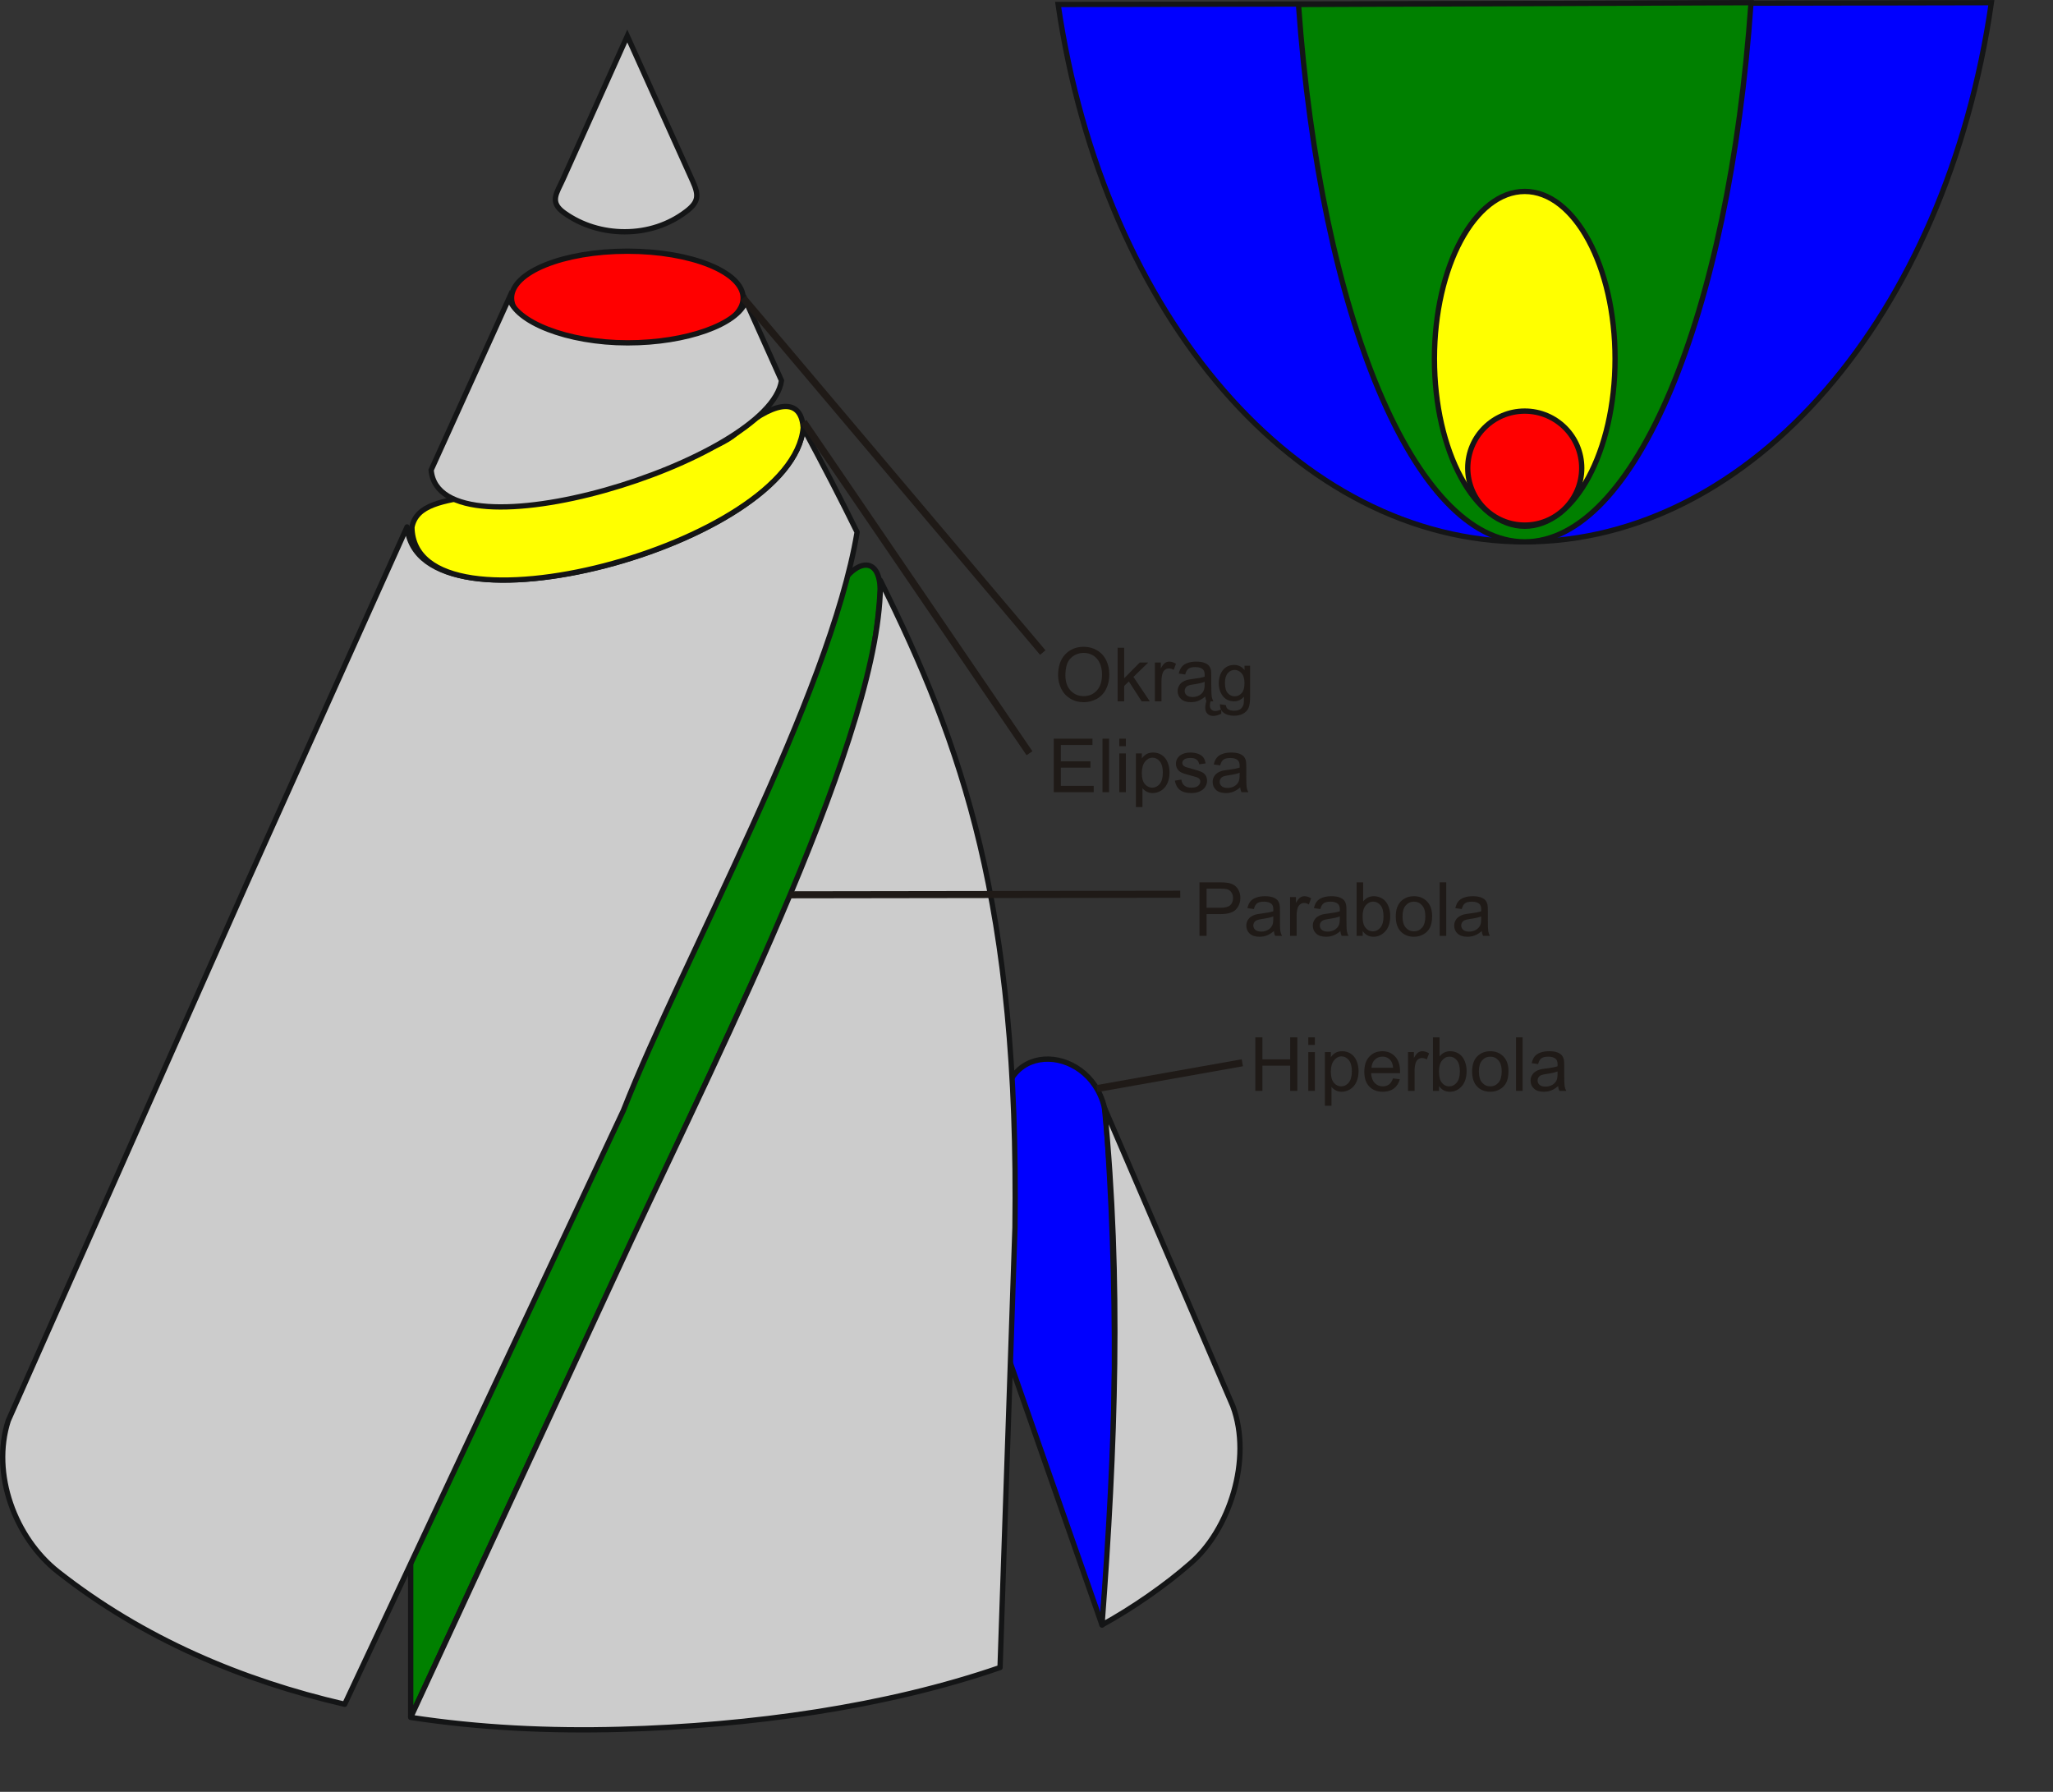
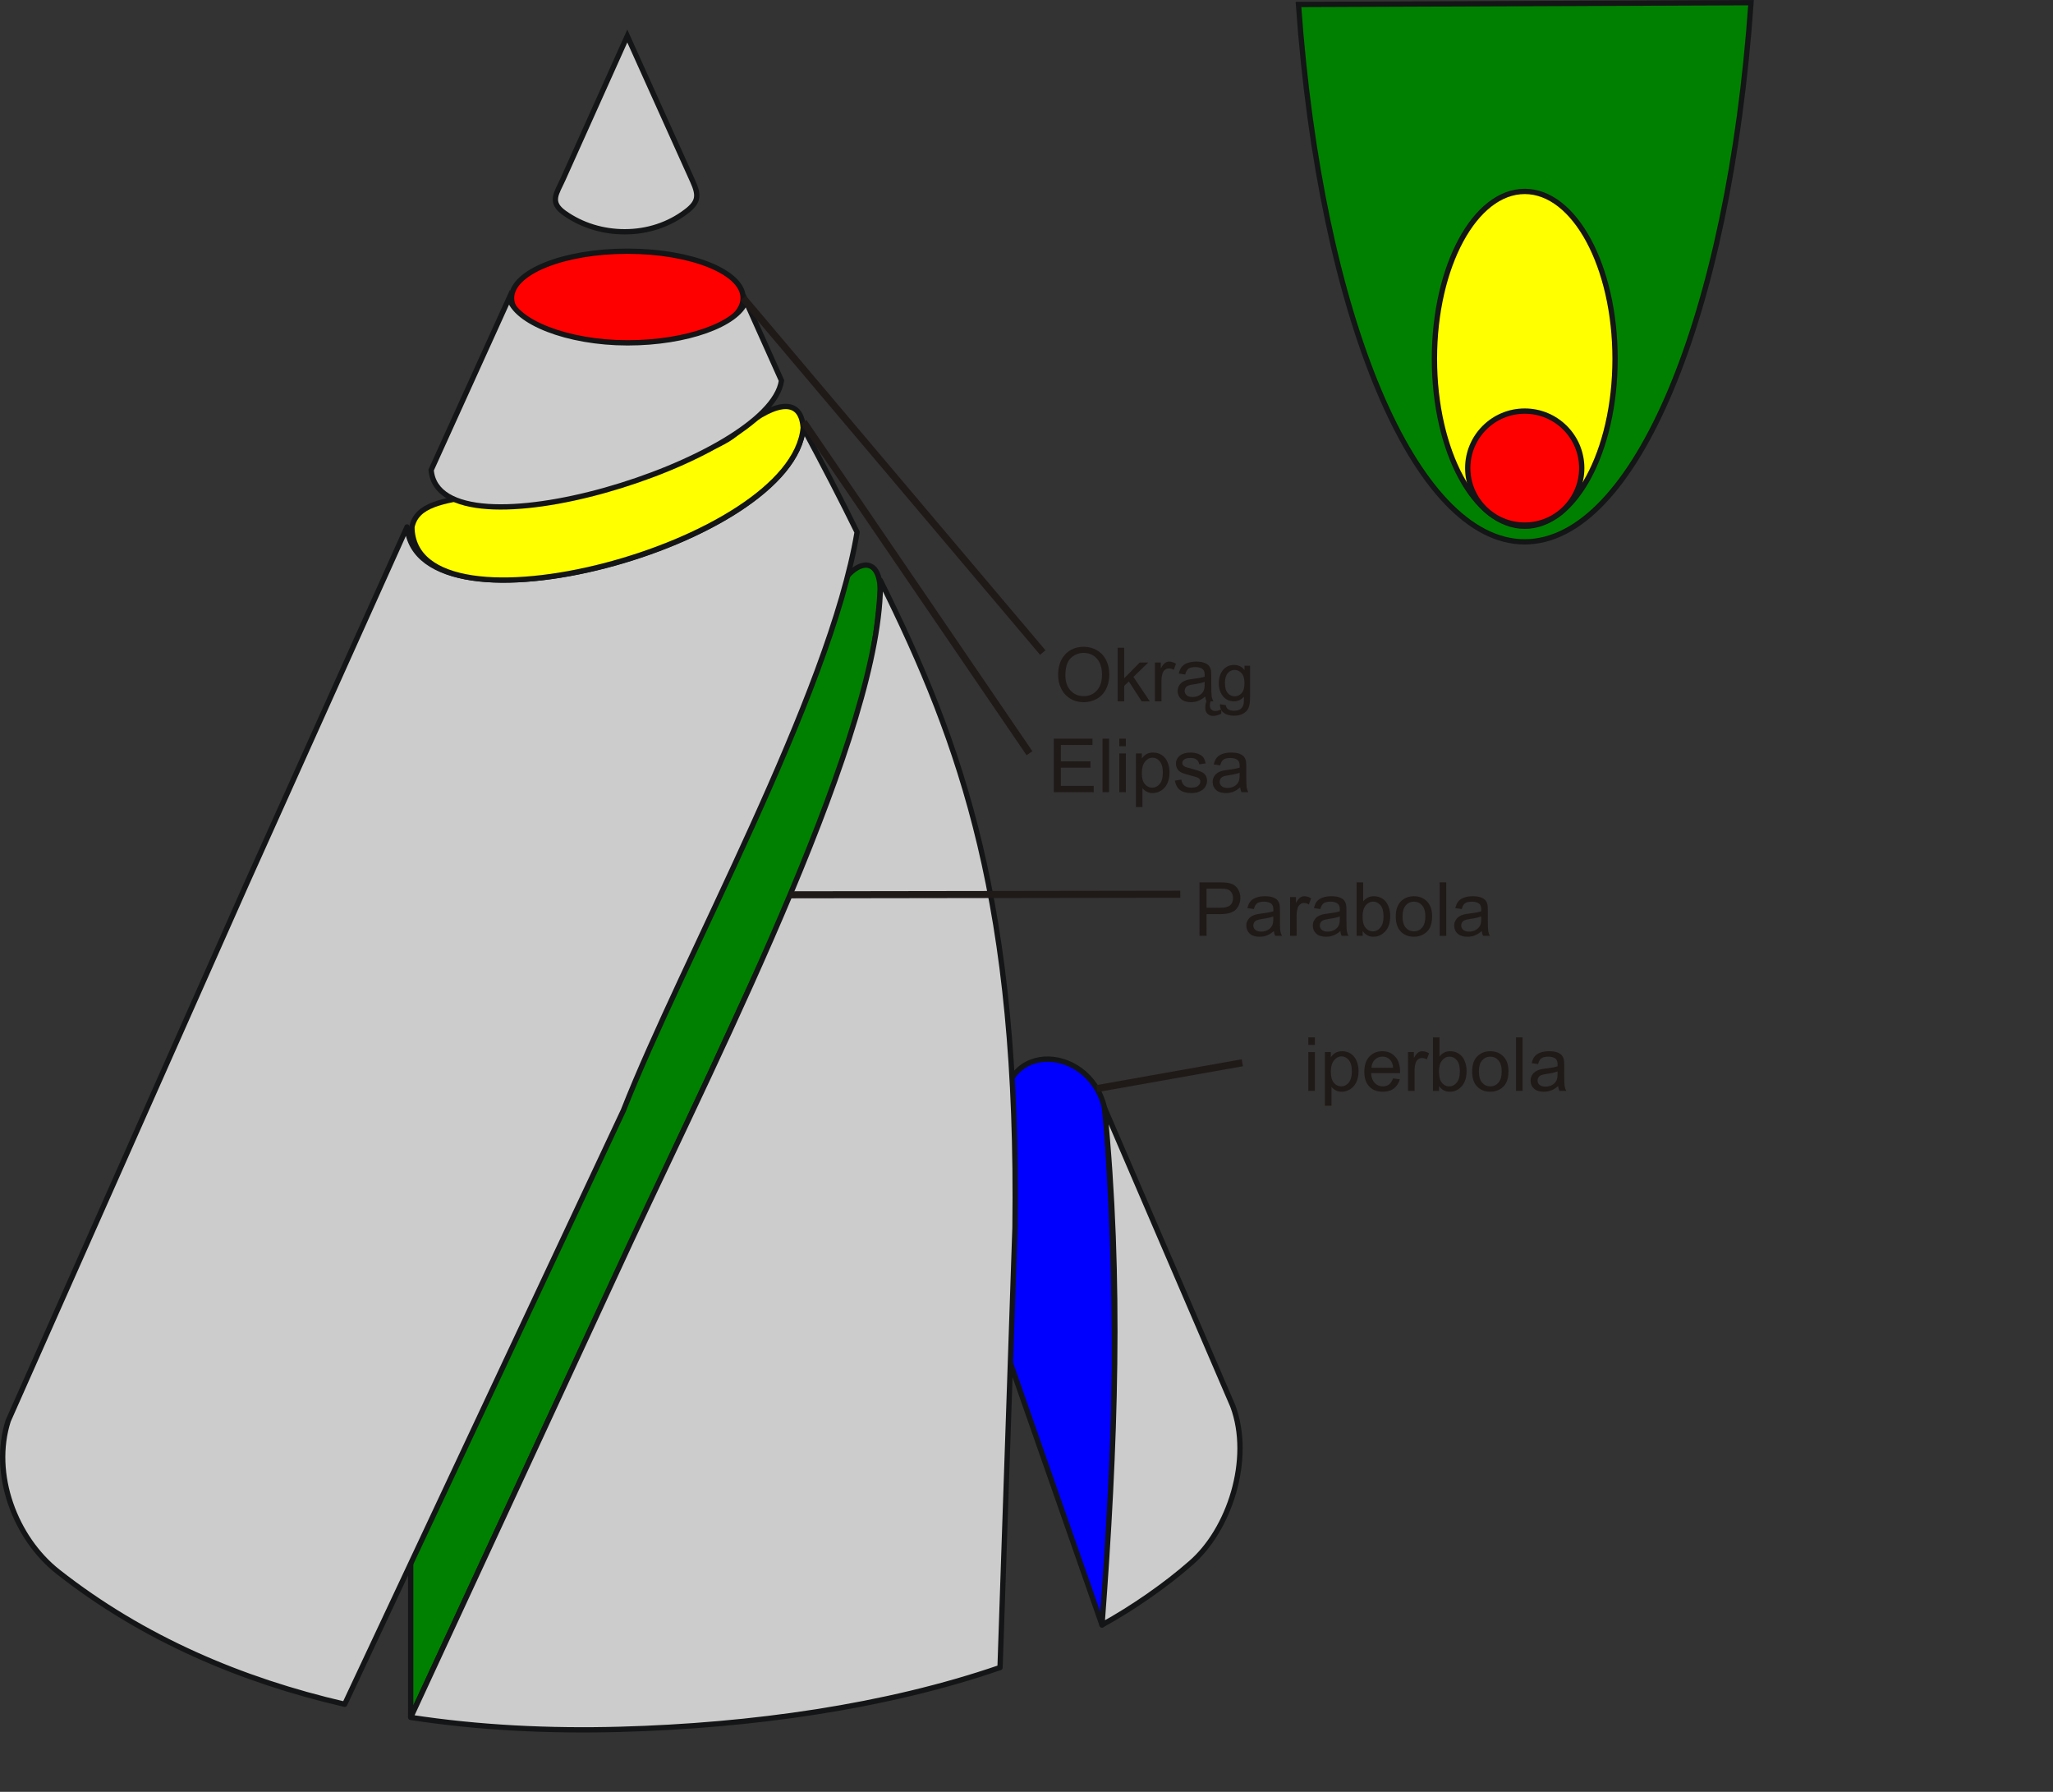
<svg xmlns="http://www.w3.org/2000/svg" version="1.0" id="svg2486" viewBox="7.89 7.94 550.00 480.00" x="7.89" y="7.94">
  <rect x="7.89" y="7.94" width="550.00" height="480.00" fill="#333333" stroke="none" />
  <defs id="defs2488" />
  <g transform="translate(-42.9,-41.5)" id="layer1">
    <g transform="matrix(4.733,0,0,4.733,-56.33,-42.024)" id="g2421" style="fill-rule:evenodd">
      <path d="M 72.457,52.698 C 71.962,61.507 67.166,70.51 62.84,80.058 L 53.698,99.633 L 45.879,116.526 L 45.879,107.119 L 69.908,53.031 C 70.748,51.106 72.406,50.525 72.457,52.698 L 72.457,52.698 z" id="path10" style="fill:#008000;stroke:#141516;stroke-width:0.3" />
      <path d="M 85.206,82.319 C 85.914,91.952 85.906,101.658 85.009,111.293 L 79.393,95.241 L 79.429,82.501 C 79.195,77.978 84.6,78.466 85.206,82.319 z" id="path12" style="fill:#0000ff;stroke:#141516;stroke-width:0.3;stroke-linejoin:round" />
      <path d="M 61.844,29.586 L 58.139,21.363 L 54.492,29.485 C 54.139,30.27 53.714,30.76 54.569,31.373 C 55.557,32.08 56.758,32.443 57.993,32.443 C 59.281,32.443 60.493,32.046 61.485,31.287 C 62.178,30.757 62.201,30.379 61.844,29.586 L 61.844,29.586 z" id="path14" style="fill:#cccccc;stroke:#141516;stroke-width:0.3" />
      <path d="M 71.147,49.444 C 70.224,47.567 69.307,45.791 68.097,43.534 C 67.501,50.155 46.29,55.858 45.672,49.148 L 36.582,69.361 L 23.099,99.732 C 22.131,102.753 23.489,106.374 25.917,108.285 C 30.73,112.072 36.32,114.439 42.143,115.783 L 57.917,82.177 C 61.293,73.576 69.599,58.725 71.147,49.444 L 71.147,49.444 z M 72.463,52.17 C 77.096,61.509 80.321,70.568 80.083,88.812 L 79.238,113.705 C 72.786,115.927 65.171,116.999 57.725,117.202 C 53.733,117.311 49.752,117.12 45.879,116.526 L 58.354,89.573 C 63.538,78.46 72.622,60.501 72.463,52.17 L 72.463,52.17 z M 85.009,111.293 C 86.752,110.337 88.625,109.029 90.005,107.817 C 92.211,105.94 93.535,101.911 92.413,98.903 L 85.149,82.028 C 86.111,91.793 85.77,101.155 85.009,111.293 L 85.009,111.293 z" id="path16" style="fill:#cccccc;stroke:#141516;stroke-width:0.3;stroke-linejoin:round" />
      <ellipse cx="58.143" cy="36.193" rx="6.555" ry="2.651" id="ellipse18" style="fill:#ff0000;stroke:#141516;stroke-width:0.3" />
      <path d="M 68.097,43.534 C 67.962,41.65 66.262,42.141 64.269,43.873 C 62.243,45.633 54.383,46.535 49.605,47.356 C 47.709,47.682 46.202,47.874 45.949,49.162 C 46.035,55.84 67.498,50.19 68.097,43.534 L 68.097,43.534 z" id="path20" style="fill:#ffff00;stroke:#141516;stroke-width:0.3;stroke-linejoin:round" />
      <path d="M 66.866,40.864 C 66.242,45.41 47.486,51.18 47.036,45.927 L 51.453,36.187 C 51.805,37.538 54.723,38.729 58.161,38.729 C 61.499,38.729 64.381,37.679 64.852,36.373 L 66.866,40.864 L 66.866,40.864 z" id="path22" style="fill:#cccccc;stroke:#141516;stroke-width:0.3" />
-       <path d="M 135.349,19.476 C 132.795,37.233 121.746,49.992 108.929,49.992 C 96.142,49.992 85.106,37.279 82.525,19.578 L 135.349,19.476 L 135.349,19.476 z" id="path24" style="fill:#0000ff;stroke:#141516;stroke-width:0.3" />
      <path d="M 121.745,19.476 C 120.507,37.233 115.148,49.992 108.933,49.992 C 102.733,49.992 97.381,37.279 96.13,19.578 L 121.745,19.476 L 121.745,19.476 z" id="path26" style="fill:#008000;stroke:#141516;stroke-width:0.3" />
      <ellipse cx="108.937" cy="39.634" rx="5.112" ry="9.475" id="ellipse28" style="fill:#ffff00;stroke:#141516;stroke-width:0.3" />
      <circle cx="108.937" cy="45.818" r="3.226" id="circle30" style="fill:#ff0000;stroke:#141516;stroke-width:0.3" />
      <path d="M 84.719,80.939 L 92.952,79.475 M 67.343,69.969 L 89.438,69.937 M 68.115,43.206 L 80.904,61.956 M 64.699,36.193 L 81.657,56.258" id="path32" style="fill:none;stroke:#1f1a17;stroke-width:0.4" />
      <path d="M 82.524,57.541 C 82.524,57.037 82.659,56.644 82.929,56.359 C 83.199,56.075 83.548,55.932 83.975,55.932 C 84.254,55.932 84.507,56 84.731,56.133 C 84.956,56.267 85.127,56.453 85.245,56.692 C 85.363,56.931 85.421,57.203 85.421,57.505 C 85.421,57.813 85.36,58.088 85.236,58.33 C 85.112,58.573 84.936,58.756 84.709,58.881 C 84.481,59.006 84.236,59.068 83.973,59.068 C 83.687,59.068 83.433,59 83.208,58.861 C 82.983,58.724 82.813,58.535 82.697,58.297 C 82.582,58.059 82.524,57.806 82.524,57.541 L 82.524,57.541 z M 82.937,57.547 C 82.937,57.912 83.035,58.2 83.231,58.41 C 83.428,58.62 83.675,58.725 83.971,58.725 C 84.273,58.725 84.521,58.619 84.716,58.407 C 84.911,58.194 85.009,57.893 85.009,57.503 C 85.009,57.257 84.966,57.042 84.883,56.858 C 84.8,56.673 84.678,56.531 84.518,56.429 C 84.357,56.328 84.177,56.278 83.977,56.278 C 83.693,56.278 83.449,56.375 83.244,56.57 C 83.04,56.765 82.937,57.091 82.937,57.547 z" id="path34" style="fill:#1f1a17;fill-rule:nonzero" />
      <polygon points="85.893,59.017 85.893,55.986 86.265,55.986 86.265,57.714 87.146,56.822 87.627,56.822 86.788,57.636 87.712,59.017 87.253,59.017 86.528,57.894 86.265,58.147 86.265,59.017 85.893,59.017 " id="polygon36" style="fill:#1f1a17;fill-rule:nonzero" />
      <path d="M 88.004,59.017 L 88.004,56.822 L 88.338,56.822 L 88.338,57.154 C 88.424,56.999 88.503,56.896 88.575,56.846 C 88.647,56.797 88.727,56.771 88.814,56.771 C 88.939,56.771 89.066,56.812 89.196,56.891 L 89.068,57.237 C 88.978,57.183 88.886,57.156 88.796,57.156 C 88.714,57.156 88.641,57.181 88.576,57.229 C 88.511,57.279 88.465,57.346 88.438,57.433 C 88.396,57.565 88.376,57.71 88.376,57.867 L 88.376,59.017 L 88.004,59.017 L 88.004,59.017 z" id="path38" style="fill:#1f1a17;fill-rule:nonzero" />
      <path d="M 90.85,58.746 C 90.712,58.863 90.579,58.945 90.452,58.994 C 90.324,59.042 90.188,59.066 90.041,59.066 C 89.8,59.066 89.615,59.007 89.486,58.889 C 89.356,58.772 89.291,58.621 89.291,58.438 C 89.291,58.33 89.316,58.232 89.365,58.143 C 89.414,58.054 89.478,57.983 89.557,57.929 C 89.636,57.876 89.725,57.835 89.825,57.807 C 89.898,57.788 90.008,57.769 90.155,57.751 C 90.456,57.715 90.677,57.673 90.819,57.623 C 90.82,57.572 90.821,57.54 90.821,57.526 C 90.821,57.375 90.786,57.267 90.715,57.206 C 90.621,57.121 90.479,57.08 90.292,57.08 C 90.117,57.08 89.988,57.11 89.904,57.172 C 89.821,57.233 89.759,57.342 89.719,57.498 L 89.356,57.447 C 89.389,57.292 89.443,57.166 89.519,57.071 C 89.594,56.975 89.704,56.901 89.847,56.849 C 89.991,56.797 90.156,56.771 90.346,56.771 C 90.533,56.771 90.685,56.794 90.802,56.838 C 90.919,56.882 91.005,56.937 91.061,57.004 C 91.116,57.071 91.154,57.155 91.177,57.258 C 91.189,57.321 91.195,57.435 91.195,57.6 L 91.195,58.096 C 91.195,58.443 91.203,58.662 91.219,58.753 C 91.235,58.844 91.266,58.932 91.313,59.017 L 90.924,59.017 C 90.886,58.94 90.861,58.849 90.85,58.746 L 90.85,58.746 z M 90.819,57.914 C 90.684,57.97 90.481,58.017 90.212,58.056 C 90.058,58.077 89.95,58.102 89.887,58.13 C 89.823,58.157 89.774,58.197 89.74,58.251 C 89.706,58.304 89.688,58.362 89.688,58.427 C 89.688,58.527 89.726,58.609 89.801,58.676 C 89.876,58.741 89.986,58.775 90.13,58.775 C 90.274,58.775 90.401,58.743 90.513,58.681 C 90.624,58.618 90.707,58.532 90.759,58.423 C 90.799,58.339 90.819,58.215 90.819,58.051 L 90.819,57.914 L 90.819,57.914 z M 90.939,58.916 L 91.196,58.916 C 91.141,59.038 91.115,59.151 91.115,59.254 C 91.115,59.348 91.143,59.424 91.199,59.481 C 91.256,59.539 91.327,59.568 91.412,59.568 C 91.519,59.568 91.635,59.537 91.76,59.474 L 91.76,59.719 C 91.688,59.757 91.61,59.787 91.526,59.81 C 91.442,59.834 91.369,59.846 91.307,59.846 C 91.17,59.846 91.061,59.804 90.978,59.721 C 90.896,59.639 90.854,59.528 90.854,59.389 C 90.854,59.27 90.882,59.112 90.939,58.916 L 90.939,58.916 z" id="path40" style="fill:#1f1a17;fill-rule:nonzero" />
      <path d="M 91.686,59.183 L 92.018,59.233 C 92.032,59.335 92.07,59.409 92.133,59.456 C 92.218,59.519 92.334,59.551 92.48,59.551 C 92.638,59.551 92.76,59.519 92.846,59.456 C 92.932,59.393 92.989,59.304 93.02,59.191 C 93.038,59.121 93.046,58.976 93.044,58.753 C 92.896,58.928 92.71,59.017 92.487,59.017 C 92.211,59.017 91.997,58.917 91.845,58.717 C 91.694,58.518 91.618,58.278 91.618,57.999 C 91.618,57.807 91.653,57.63 91.722,57.468 C 91.792,57.305 91.892,57.18 92.024,57.091 C 92.156,57.003 92.312,56.959 92.49,56.959 C 92.727,56.959 92.923,57.055 93.077,57.247 L 93.077,57.004 L 93.392,57.004 L 93.392,58.744 C 93.392,59.057 93.359,59.279 93.296,59.41 C 93.232,59.54 93.131,59.644 92.993,59.719 C 92.854,59.795 92.684,59.833 92.482,59.833 C 92.242,59.833 92.048,59.779 91.9,59.671 C 91.752,59.563 91.681,59.401 91.686,59.183 L 91.686,59.183 z M 91.968,57.975 C 91.968,58.238 92.021,58.431 92.126,58.552 C 92.231,58.674 92.362,58.734 92.52,58.734 C 92.676,58.734 92.808,58.674 92.914,58.553 C 93.02,58.432 93.073,58.244 93.073,57.986 C 93.073,57.739 93.019,57.553 92.909,57.429 C 92.8,57.304 92.668,57.241 92.514,57.241 C 92.363,57.241 92.234,57.303 92.127,57.426 C 92.021,57.549 91.968,57.732 91.968,57.975 L 91.968,57.975 z" id="path42" style="fill:#1f1a17;fill-rule:nonzero" />
      <polygon points="82.278,64.162 82.278,61.132 84.469,61.132 84.469,61.489 82.679,61.489 82.679,62.417 84.355,62.417 84.355,62.773 82.679,62.773 82.679,63.804 84.539,63.804 84.539,64.162 82.278,64.162 " id="polygon44" style="fill:#1f1a17;fill-rule:nonzero" />
      <polygon points="85.037,64.162 85.037,61.132 85.409,61.132 85.409,64.162 85.037,64.162 " id="polygon46" style="fill:#1f1a17;fill-rule:nonzero" />
      <path d="M 85.988,61.56 L 85.988,61.132 L 86.36,61.132 L 86.36,61.56 L 85.988,61.56 z M 85.988,64.162 L 85.988,61.967 L 86.36,61.967 L 86.36,64.162 L 85.988,64.162 z" id="path48" style="fill:#1f1a17;fill-rule:nonzero" />
      <path d="M 86.927,65.003 L 86.927,61.967 L 87.265,61.967 L 87.265,62.252 C 87.345,62.141 87.435,62.057 87.536,62.001 C 87.636,61.945 87.758,61.917 87.902,61.917 C 88.089,61.917 88.254,61.966 88.398,62.062 C 88.542,62.158 88.65,62.294 88.722,62.47 C 88.796,62.646 88.832,62.838 88.832,63.048 C 88.832,63.272 88.792,63.475 88.711,63.655 C 88.631,63.835 88.513,63.972 88.36,64.068 C 88.206,64.163 88.044,64.211 87.875,64.211 C 87.751,64.211 87.64,64.185 87.541,64.133 C 87.442,64.081 87.362,64.014 87.299,63.935 L 87.299,65.003 L 86.927,65.003 L 86.927,65.003 z M 87.263,63.077 C 87.263,63.359 87.32,63.568 87.435,63.703 C 87.549,63.838 87.688,63.906 87.85,63.906 C 88.015,63.906 88.157,63.836 88.275,63.696 C 88.393,63.556 88.452,63.339 88.452,63.046 C 88.452,62.766 88.394,62.557 88.279,62.417 C 88.164,62.278 88.027,62.208 87.867,62.208 C 87.708,62.208 87.568,62.282 87.446,62.431 C 87.324,62.579 87.263,62.795 87.263,63.077 L 87.263,63.077 z" id="path50" style="fill:#1f1a17;fill-rule:nonzero" />
      <path d="M 89.132,63.507 L 89.5,63.449 C 89.52,63.596 89.578,63.709 89.673,63.788 C 89.766,63.866 89.898,63.906 90.069,63.906 C 90.239,63.906 90.366,63.871 90.449,63.801 C 90.531,63.732 90.573,63.65 90.573,63.557 C 90.573,63.472 90.536,63.406 90.463,63.358 C 90.412,63.325 90.285,63.283 90.083,63.232 C 89.81,63.163 89.621,63.104 89.515,63.053 C 89.41,63.003 89.33,62.933 89.275,62.844 C 89.221,62.755 89.194,62.657 89.194,62.55 C 89.194,62.452 89.216,62.361 89.261,62.278 C 89.306,62.194 89.367,62.125 89.444,62.07 C 89.502,62.028 89.581,61.991 89.68,61.961 C 89.781,61.932 89.888,61.917 90.002,61.917 C 90.174,61.917 90.325,61.942 90.456,61.992 C 90.586,62.041 90.682,62.108 90.744,62.193 C 90.806,62.278 90.849,62.391 90.872,62.533 L 90.509,62.583 C 90.492,62.47 90.444,62.382 90.365,62.318 C 90.286,62.255 90.174,62.223 90.029,62.223 C 89.858,62.223 89.736,62.251 89.663,62.308 C 89.59,62.364 89.553,62.431 89.553,62.506 C 89.553,62.555 89.569,62.598 89.599,62.637 C 89.63,62.677 89.677,62.709 89.742,62.736 C 89.779,62.749 89.889,62.781 90.071,62.831 C 90.334,62.901 90.517,62.958 90.621,63.004 C 90.725,63.048 90.807,63.114 90.867,63.199 C 90.926,63.284 90.955,63.39 90.955,63.517 C 90.955,63.641 90.919,63.758 90.847,63.868 C 90.774,63.977 90.67,64.062 90.533,64.122 C 90.397,64.182 90.243,64.211 90.071,64.211 C 89.785,64.211 89.568,64.152 89.418,64.034 C 89.268,63.915 89.173,63.739 89.132,63.507 L 89.132,63.507 z" id="path52" style="fill:#1f1a17;fill-rule:nonzero" />
      <path d="M 92.83,63.891 C 92.692,64.008 92.559,64.091 92.432,64.139 C 92.304,64.187 92.168,64.211 92.022,64.211 C 91.78,64.211 91.595,64.153 91.466,64.035 C 91.336,63.917 91.272,63.766 91.272,63.583 C 91.272,63.475 91.296,63.377 91.345,63.288 C 91.394,63.2 91.458,63.128 91.537,63.075 C 91.617,63.021 91.705,62.98 91.805,62.953 C 91.878,62.934 91.988,62.915 92.135,62.897 C 92.436,62.861 92.657,62.819 92.799,62.769 C 92.8,62.718 92.801,62.685 92.801,62.672 C 92.801,62.52 92.766,62.413 92.695,62.352 C 92.601,62.267 92.459,62.225 92.272,62.225 C 92.097,62.225 91.968,62.256 91.884,62.317 C 91.801,62.378 91.739,62.487 91.699,62.643 L 91.336,62.593 C 91.369,62.438 91.423,62.311 91.499,62.216 C 91.574,62.12 91.684,62.046 91.828,61.995 C 91.971,61.943 92.136,61.917 92.326,61.917 C 92.513,61.917 92.665,61.94 92.782,61.983 C 92.899,62.028 92.985,62.083 93.041,62.15 C 93.096,62.217 93.134,62.301 93.157,62.403 C 93.169,62.467 93.175,62.581 93.175,62.746 L 93.175,63.242 C 93.175,63.588 93.183,63.807 93.199,63.898 C 93.215,63.99 93.246,64.078 93.293,64.162 L 92.904,64.162 C 92.866,64.085 92.841,63.995 92.83,63.891 L 92.83,63.891 z M 92.799,63.06 C 92.664,63.116 92.461,63.162 92.192,63.201 C 92.038,63.223 91.93,63.248 91.867,63.275 C 91.803,63.303 91.754,63.343 91.72,63.397 C 91.686,63.449 91.668,63.508 91.668,63.573 C 91.668,63.672 91.706,63.755 91.781,63.821 C 91.856,63.887 91.966,63.92 92.11,63.92 C 92.254,63.92 92.381,63.889 92.493,63.826 C 92.604,63.763 92.687,63.677 92.739,63.569 C 92.779,63.485 92.799,63.361 92.799,63.197 L 92.799,63.06 L 92.799,63.06 z" id="path54" style="fill:#1f1a17;fill-rule:nonzero" />
      <path d="M 90.527,72.294 L 90.527,69.264 L 91.67,69.264 C 91.871,69.264 92.025,69.273 92.131,69.293 C 92.279,69.317 92.404,69.365 92.505,69.434 C 92.605,69.504 92.687,69.602 92.748,69.727 C 92.809,69.852 92.84,69.99 92.84,70.14 C 92.84,70.397 92.758,70.616 92.594,70.795 C 92.43,70.972 92.133,71.062 91.705,71.062 L 90.928,71.062 L 90.928,72.294 L 90.527,72.294 L 90.527,72.294 z M 90.928,70.704 L 91.712,70.704 C 91.97,70.704 92.155,70.656 92.263,70.56 C 92.372,70.463 92.426,70.328 92.426,70.153 C 92.426,70.026 92.394,69.917 92.33,69.827 C 92.266,69.736 92.182,69.677 92.077,69.648 C 92.009,69.63 91.885,69.621 91.703,69.621 L 90.928,69.621 L 90.928,70.704 L 90.928,70.704 z" id="path56" style="fill:#1f1a17;fill-rule:nonzero" />
      <path d="M 94.736,72.023 C 94.597,72.14 94.465,72.223 94.338,72.271 C 94.21,72.319 94.073,72.343 93.927,72.343 C 93.686,72.343 93.501,72.285 93.371,72.167 C 93.242,72.049 93.177,71.898 93.177,71.715 C 93.177,71.608 93.201,71.509 93.25,71.421 C 93.299,71.332 93.363,71.26 93.442,71.207 C 93.522,71.153 93.611,71.112 93.71,71.085 C 93.783,71.066 93.893,71.047 94.04,71.029 C 94.341,70.993 94.563,70.951 94.704,70.9 C 94.706,70.85 94.707,70.817 94.707,70.804 C 94.707,70.652 94.671,70.545 94.601,70.484 C 94.506,70.399 94.364,70.357 94.177,70.357 C 94.002,70.357 93.873,70.388 93.789,70.449 C 93.706,70.51 93.645,70.619 93.605,70.775 L 93.241,70.725 C 93.274,70.57 93.329,70.443 93.404,70.348 C 93.48,70.252 93.59,70.178 93.733,70.127 C 93.876,70.075 94.042,70.049 94.231,70.049 C 94.419,70.049 94.57,70.072 94.688,70.115 C 94.805,70.16 94.891,70.215 94.946,70.282 C 95.001,70.349 95.04,70.433 95.062,70.535 C 95.074,70.599 95.081,70.713 95.081,70.878 L 95.081,71.374 C 95.081,71.72 95.088,71.939 95.105,72.03 C 95.12,72.122 95.152,72.21 95.198,72.294 L 94.809,72.294 C 94.771,72.217 94.746,72.127 94.736,72.023 L 94.736,72.023 z M 94.704,71.192 C 94.569,71.248 94.367,71.294 94.097,71.333 C 93.944,71.355 93.835,71.38 93.772,71.407 C 93.709,71.435 93.659,71.475 93.626,71.528 C 93.591,71.581 93.573,71.64 93.573,71.705 C 93.573,71.804 93.612,71.887 93.686,71.953 C 93.761,72.019 93.871,72.052 94.016,72.052 C 94.159,72.052 94.287,72.021 94.398,71.958 C 94.51,71.895 94.592,71.809 94.644,71.701 C 94.685,71.617 94.704,71.493 94.704,71.329 L 94.704,71.192 z" id="path58" style="fill:#1f1a17;fill-rule:nonzero" />
      <path d="M 95.653,72.294 L 95.653,70.099 L 95.988,70.099 L 95.988,70.431 C 96.073,70.276 96.152,70.173 96.225,70.124 C 96.297,70.074 96.377,70.049 96.463,70.049 C 96.589,70.049 96.716,70.089 96.846,70.169 L 96.717,70.515 C 96.627,70.46 96.536,70.433 96.445,70.433 C 96.363,70.433 96.29,70.458 96.226,70.507 C 96.161,70.556 96.115,70.624 96.087,70.711 C 96.046,70.843 96.025,70.987 96.025,71.145 L 96.025,72.294 L 95.653,72.294 L 95.653,72.294 z" id="path60" style="fill:#1f1a17;fill-rule:nonzero" />
      <path d="M 98.5,72.023 C 98.361,72.14 98.229,72.223 98.102,72.271 C 97.974,72.319 97.837,72.343 97.691,72.343 C 97.45,72.343 97.265,72.285 97.135,72.167 C 97.006,72.049 96.941,71.898 96.941,71.715 C 96.941,71.608 96.965,71.509 97.014,71.421 C 97.063,71.332 97.127,71.26 97.206,71.207 C 97.286,71.153 97.375,71.112 97.474,71.085 C 97.547,71.066 97.657,71.047 97.805,71.029 C 98.105,70.993 98.327,70.951 98.469,70.9 C 98.47,70.85 98.471,70.817 98.471,70.804 C 98.471,70.652 98.435,70.545 98.365,70.484 C 98.27,70.399 98.128,70.357 97.942,70.357 C 97.766,70.357 97.637,70.388 97.553,70.449 C 97.47,70.51 97.409,70.619 97.369,70.775 L 97.005,70.725 C 97.038,70.57 97.093,70.443 97.168,70.348 C 97.244,70.252 97.354,70.178 97.497,70.127 C 97.64,70.075 97.806,70.049 97.995,70.049 C 98.183,70.049 98.335,70.072 98.452,70.115 C 98.569,70.16 98.655,70.215 98.71,70.282 C 98.766,70.349 98.804,70.433 98.826,70.535 C 98.838,70.599 98.845,70.713 98.845,70.878 L 98.845,71.374 C 98.845,71.72 98.852,71.939 98.869,72.03 C 98.884,72.122 98.916,72.21 98.962,72.294 L 98.574,72.294 C 98.535,72.217 98.51,72.127 98.5,72.023 L 98.5,72.023 z M 98.469,71.192 C 98.333,71.248 98.131,71.294 97.861,71.333 C 97.708,71.355 97.599,71.38 97.537,71.407 C 97.473,71.435 97.424,71.475 97.39,71.528 C 97.355,71.581 97.338,71.64 97.338,71.705 C 97.338,71.804 97.376,71.887 97.45,71.953 C 97.525,72.019 97.635,72.052 97.78,72.052 C 97.923,72.052 98.051,72.021 98.162,71.958 C 98.274,71.895 98.356,71.809 98.409,71.701 C 98.449,71.617 98.469,71.493 98.469,71.329 L 98.469,71.192 z" id="path62" style="fill:#1f1a17;fill-rule:nonzero" />
      <path d="M 99.765,72.294 L 99.42,72.294 L 99.42,69.264 L 99.791,69.264 L 99.791,70.345 C 99.949,70.148 100.149,70.049 100.392,70.049 C 100.528,70.049 100.656,70.076 100.776,70.131 C 100.897,70.185 100.996,70.262 101.074,70.36 C 101.152,70.459 101.213,70.577 101.257,70.717 C 101.301,70.856 101.323,71.005 101.323,71.163 C 101.323,71.54 101.23,71.831 101.044,72.036 C 100.858,72.241 100.635,72.343 100.374,72.343 C 100.115,72.343 99.912,72.235 99.765,72.019 L 99.765,72.294 L 99.765,72.294 z M 99.76,71.18 C 99.76,71.443 99.796,71.633 99.868,71.75 C 99.985,71.942 100.144,72.038 100.343,72.038 C 100.506,72.038 100.647,71.967 100.765,71.826 C 100.884,71.684 100.943,71.474 100.943,71.194 C 100.943,70.908 100.886,70.696 100.772,70.56 C 100.659,70.424 100.521,70.355 100.36,70.355 C 100.197,70.355 100.057,70.426 99.938,70.567 C 99.82,70.708 99.76,70.912 99.76,71.18 L 99.76,71.18 z" id="path64" style="fill:#1f1a17;fill-rule:nonzero" />
      <path d="M 101.637,71.196 C 101.637,70.79 101.75,70.489 101.976,70.293 C 102.165,70.131 102.395,70.049 102.666,70.049 C 102.968,70.049 103.215,70.148 103.406,70.346 C 103.598,70.543 103.694,70.817 103.694,71.165 C 103.694,71.448 103.651,71.67 103.567,71.832 C 103.482,71.994 103.359,72.12 103.197,72.209 C 103.035,72.299 102.858,72.343 102.666,72.343 C 102.359,72.343 102.111,72.245 101.921,72.048 C 101.731,71.851 101.637,71.567 101.637,71.196 z M 102.019,71.196 C 102.019,71.478 102.081,71.688 102.204,71.828 C 102.326,71.968 102.481,72.038 102.666,72.038 C 102.851,72.038 103.005,71.967 103.128,71.827 C 103.25,71.686 103.311,71.472 103.311,71.184 C 103.311,70.912 103.25,70.707 103.126,70.567 C 103.003,70.427 102.85,70.357 102.666,70.357 C 102.481,70.357 102.326,70.427 102.204,70.566 C 102.081,70.705 102.019,70.915 102.019,71.196 L 102.019,71.196 z" id="path66" style="fill:#1f1a17;fill-rule:nonzero" />
      <polygon points="104.122,72.294 104.122,69.264 104.494,69.264 104.494,72.294 104.122,72.294 " id="polygon68" style="fill:#1f1a17;fill-rule:nonzero" />
      <path d="M 106.503,72.023 C 106.365,72.14 106.232,72.223 106.105,72.271 C 105.977,72.319 105.841,72.343 105.694,72.343 C 105.453,72.343 105.268,72.285 105.138,72.167 C 105.009,72.049 104.944,71.898 104.944,71.715 C 104.944,71.608 104.968,71.509 105.018,71.421 C 105.067,71.332 105.131,71.26 105.21,71.207 C 105.289,71.153 105.378,71.112 105.478,71.085 C 105.55,71.066 105.66,71.047 105.808,71.029 C 106.109,70.993 106.33,70.951 106.472,70.9 C 106.473,70.85 106.474,70.817 106.474,70.804 C 106.474,70.652 106.439,70.545 106.368,70.484 C 106.274,70.399 106.132,70.357 105.945,70.357 C 105.77,70.357 105.641,70.388 105.557,70.449 C 105.474,70.51 105.412,70.619 105.372,70.775 L 105.009,70.725 C 105.042,70.57 105.096,70.443 105.172,70.348 C 105.247,70.252 105.357,70.178 105.5,70.127 C 105.644,70.075 105.809,70.049 105.999,70.049 C 106.186,70.049 106.338,70.072 106.455,70.115 C 106.572,70.16 106.658,70.215 106.714,70.282 C 106.769,70.349 106.807,70.433 106.83,70.535 C 106.842,70.599 106.848,70.713 106.848,70.878 L 106.848,71.374 C 106.848,71.72 106.856,71.939 106.872,72.03 C 106.888,72.122 106.919,72.21 106.966,72.294 L 106.577,72.294 C 106.539,72.217 106.513,72.127 106.503,72.023 L 106.503,72.023 z M 106.472,71.192 C 106.337,71.248 106.134,71.294 105.864,71.333 C 105.711,71.355 105.603,71.38 105.54,71.407 C 105.476,71.435 105.427,71.475 105.393,71.528 C 105.359,71.581 105.341,71.64 105.341,71.705 C 105.341,71.804 105.379,71.887 105.454,71.953 C 105.529,72.019 105.639,72.052 105.783,72.052 C 105.927,72.052 106.054,72.021 106.166,71.958 C 106.277,71.895 106.36,71.809 106.412,71.701 C 106.452,71.617 106.472,71.493 106.472,71.329 L 106.472,71.192 z" id="path70" style="fill:#1f1a17;fill-rule:nonzero" />
-       <polygon points="93.687,81.067 93.687,78.037 94.088,78.037 94.088,79.281 95.663,79.281 95.663,78.037 96.065,78.037 96.065,81.067 95.663,81.067 95.663,79.639 94.088,79.639 94.088,81.067 93.687,81.067 " id="polygon72" style="fill:#1f1a17;fill-rule:nonzero" />
      <path d="M 96.686,78.465 L 96.686,78.037 L 97.059,78.037 L 97.059,78.465 L 96.686,78.465 z M 96.686,81.067 L 96.686,78.872 L 97.059,78.872 L 97.059,81.067 L 96.686,81.067 z" id="path74" style="fill:#1f1a17;fill-rule:nonzero" />
      <path d="M 97.625,81.908 L 97.625,78.872 L 97.964,78.872 L 97.964,79.157 C 98.044,79.045 98.134,78.961 98.235,78.906 C 98.335,78.85 98.457,78.822 98.6,78.822 C 98.788,78.822 98.953,78.87 99.097,78.966 C 99.24,79.063 99.348,79.199 99.421,79.375 C 99.494,79.551 99.531,79.743 99.531,79.953 C 99.531,80.177 99.491,80.38 99.41,80.559 C 99.329,80.739 99.212,80.877 99.058,80.973 C 98.905,81.068 98.743,81.116 98.574,81.116 C 98.45,81.116 98.339,81.09 98.24,81.038 C 98.141,80.986 98.061,80.919 97.997,80.84 L 97.997,81.908 L 97.625,81.908 L 97.625,81.908 z M 97.962,79.982 C 97.962,80.264 98.019,80.473 98.133,80.608 C 98.248,80.743 98.387,80.811 98.549,80.811 C 98.714,80.811 98.856,80.741 98.974,80.6 C 99.091,80.461 99.151,80.244 99.151,79.951 C 99.151,79.671 99.093,79.462 98.978,79.322 C 98.863,79.183 98.725,79.113 98.566,79.113 C 98.407,79.113 98.267,79.187 98.145,79.335 C 98.023,79.484 97.962,79.699 97.962,79.982 L 97.962,79.982 z" id="path76" style="fill:#1f1a17;fill-rule:nonzero" />
      <path d="M 101.482,80.36 L 101.867,80.407 C 101.806,80.632 101.694,80.806 101.53,80.931 C 101.366,81.054 101.156,81.116 100.901,81.116 C 100.58,81.116 100.326,81.017 100.138,80.82 C 99.95,80.622 99.856,80.345 99.856,79.988 C 99.856,79.618 99.951,79.332 100.141,79.128 C 100.331,78.924 100.578,78.822 100.881,78.822 C 101.174,78.822 101.414,78.922 101.6,79.122 C 101.786,79.321 101.879,79.603 101.879,79.965 C 101.879,79.987 101.879,80.02 101.877,80.064 L 100.24,80.064 C 100.254,80.305 100.322,80.49 100.445,80.618 C 100.568,80.746 100.72,80.811 100.903,80.811 C 101.04,80.811 101.156,80.775 101.253,80.703 C 101.349,80.632 101.426,80.517 101.482,80.36 L 101.482,80.36 z M 100.261,79.758 L 101.486,79.758 C 101.47,79.574 101.423,79.435 101.346,79.343 C 101.227,79.2 101.073,79.128 100.885,79.128 C 100.714,79.128 100.57,79.185 100.454,79.299 C 100.338,79.414 100.273,79.567 100.261,79.758 z" id="path78" style="fill:#1f1a17;fill-rule:nonzero" />
      <path d="M 102.33,81.067 L 102.33,78.872 L 102.664,78.872 L 102.664,79.204 C 102.75,79.049 102.829,78.946 102.901,78.897 C 102.973,78.847 103.053,78.822 103.14,78.822 C 103.266,78.822 103.392,78.862 103.522,78.942 L 103.394,79.287 C 103.304,79.233 103.213,79.206 103.122,79.206 C 103.04,79.206 102.967,79.231 102.902,79.28 C 102.837,79.329 102.791,79.397 102.764,79.484 C 102.722,79.615 102.702,79.76 102.702,79.918 L 102.702,81.067 L 102.33,81.067 L 102.33,81.067 z" id="path80" style="fill:#1f1a17;fill-rule:nonzero" />
      <path d="M 104.087,81.067 L 103.742,81.067 L 103.742,78.037 L 104.114,78.037 L 104.114,79.117 C 104.271,78.921 104.472,78.822 104.715,78.822 C 104.85,78.822 104.978,78.849 105.099,78.904 C 105.219,78.958 105.318,79.035 105.397,79.133 C 105.474,79.232 105.535,79.35 105.579,79.49 C 105.624,79.629 105.646,79.778 105.646,79.936 C 105.646,80.313 105.552,80.603 105.366,80.809 C 105.181,81.014 104.957,81.116 104.697,81.116 C 104.438,81.116 104.234,81.008 104.087,80.792 L 104.087,81.067 L 104.087,81.067 z M 104.083,79.953 C 104.083,80.216 104.119,80.406 104.19,80.523 C 104.307,80.715 104.466,80.811 104.665,80.811 C 104.829,80.811 104.969,80.74 105.088,80.598 C 105.206,80.457 105.265,80.247 105.265,79.967 C 105.265,79.68 105.208,79.469 105.094,79.333 C 104.981,79.196 104.843,79.128 104.683,79.128 C 104.519,79.128 104.379,79.198 104.261,79.34 C 104.142,79.481 104.083,79.685 104.083,79.953 L 104.083,79.953 z" id="path82" style="fill:#1f1a17;fill-rule:nonzero" />
      <path d="M 105.959,79.969 C 105.959,79.563 106.072,79.261 106.298,79.066 C 106.487,78.904 106.717,78.822 106.988,78.822 C 107.29,78.822 107.537,78.921 107.728,79.119 C 107.92,79.316 108.016,79.589 108.016,79.938 C 108.016,80.221 107.973,80.443 107.889,80.605 C 107.804,80.767 107.68,80.892 107.519,80.982 C 107.357,81.072 107.18,81.116 106.988,81.116 C 106.681,81.116 106.433,81.018 106.243,80.821 C 106.053,80.624 105.959,80.34 105.959,79.969 z M 106.341,79.969 C 106.341,80.251 106.403,80.461 106.526,80.6 C 106.648,80.741 106.803,80.811 106.988,80.811 C 107.173,80.811 107.327,80.74 107.45,80.6 C 107.572,80.459 107.633,80.245 107.633,79.957 C 107.633,79.685 107.572,79.479 107.448,79.34 C 107.325,79.2 107.172,79.13 106.988,79.13 C 106.803,79.13 106.648,79.2 106.526,79.339 C 106.403,79.478 106.341,79.688 106.341,79.969 L 106.341,79.969 z" id="path84" style="fill:#1f1a17;fill-rule:nonzero" />
      <polygon points="108.444,81.067 108.444,78.037 108.816,78.037 108.816,81.067 108.444,81.067 " id="polygon86" style="fill:#1f1a17;fill-rule:nonzero" />
      <path d="M 110.826,80.796 C 110.688,80.913 110.555,80.996 110.428,81.044 C 110.3,81.092 110.163,81.116 110.017,81.116 C 109.776,81.116 109.591,81.058 109.461,80.94 C 109.332,80.822 109.267,80.671 109.267,80.488 C 109.267,80.38 109.291,80.282 109.341,80.193 C 109.389,80.104 109.454,80.033 109.533,79.98 C 109.612,79.926 109.701,79.885 109.801,79.858 C 109.874,79.838 109.984,79.819 110.131,79.802 C 110.432,79.766 110.653,79.723 110.795,79.673 C 110.796,79.623 110.797,79.59 110.797,79.577 C 110.797,79.425 110.762,79.318 110.691,79.256 C 110.597,79.172 110.455,79.13 110.268,79.13 C 110.093,79.13 109.964,79.16 109.88,79.222 C 109.797,79.283 109.735,79.392 109.695,79.548 L 109.332,79.498 C 109.365,79.342 109.419,79.216 109.495,79.121 C 109.57,79.025 109.68,78.951 109.823,78.899 C 109.967,78.848 110.132,78.822 110.322,78.822 C 110.509,78.822 110.661,78.844 110.778,78.888 C 110.895,78.933 110.981,78.987 111.037,79.055 C 111.092,79.122 111.13,79.206 111.153,79.308 C 111.165,79.371 111.171,79.486 111.171,79.651 L 111.171,80.147 C 111.171,80.493 111.179,80.712 111.195,80.803 C 111.21,80.895 111.242,80.983 111.289,81.067 L 110.9,81.067 C 110.862,80.99 110.837,80.9 110.826,80.796 L 110.826,80.796 z M 110.795,79.965 C 110.659,80.02 110.457,80.067 110.187,80.106 C 110.034,80.128 109.926,80.152 109.863,80.18 C 109.799,80.207 109.75,80.248 109.716,80.301 C 109.682,80.354 109.664,80.413 109.664,80.478 C 109.664,80.577 109.702,80.66 109.777,80.726 C 109.852,80.792 109.962,80.825 110.106,80.825 C 110.249,80.825 110.377,80.794 110.489,80.731 C 110.6,80.668 110.683,80.582 110.735,80.473 C 110.775,80.389 110.795,80.265 110.795,80.102 L 110.795,79.965 z" id="path88" style="fill:#1f1a17;fill-rule:nonzero" />
    </g>
  </g>
</svg>